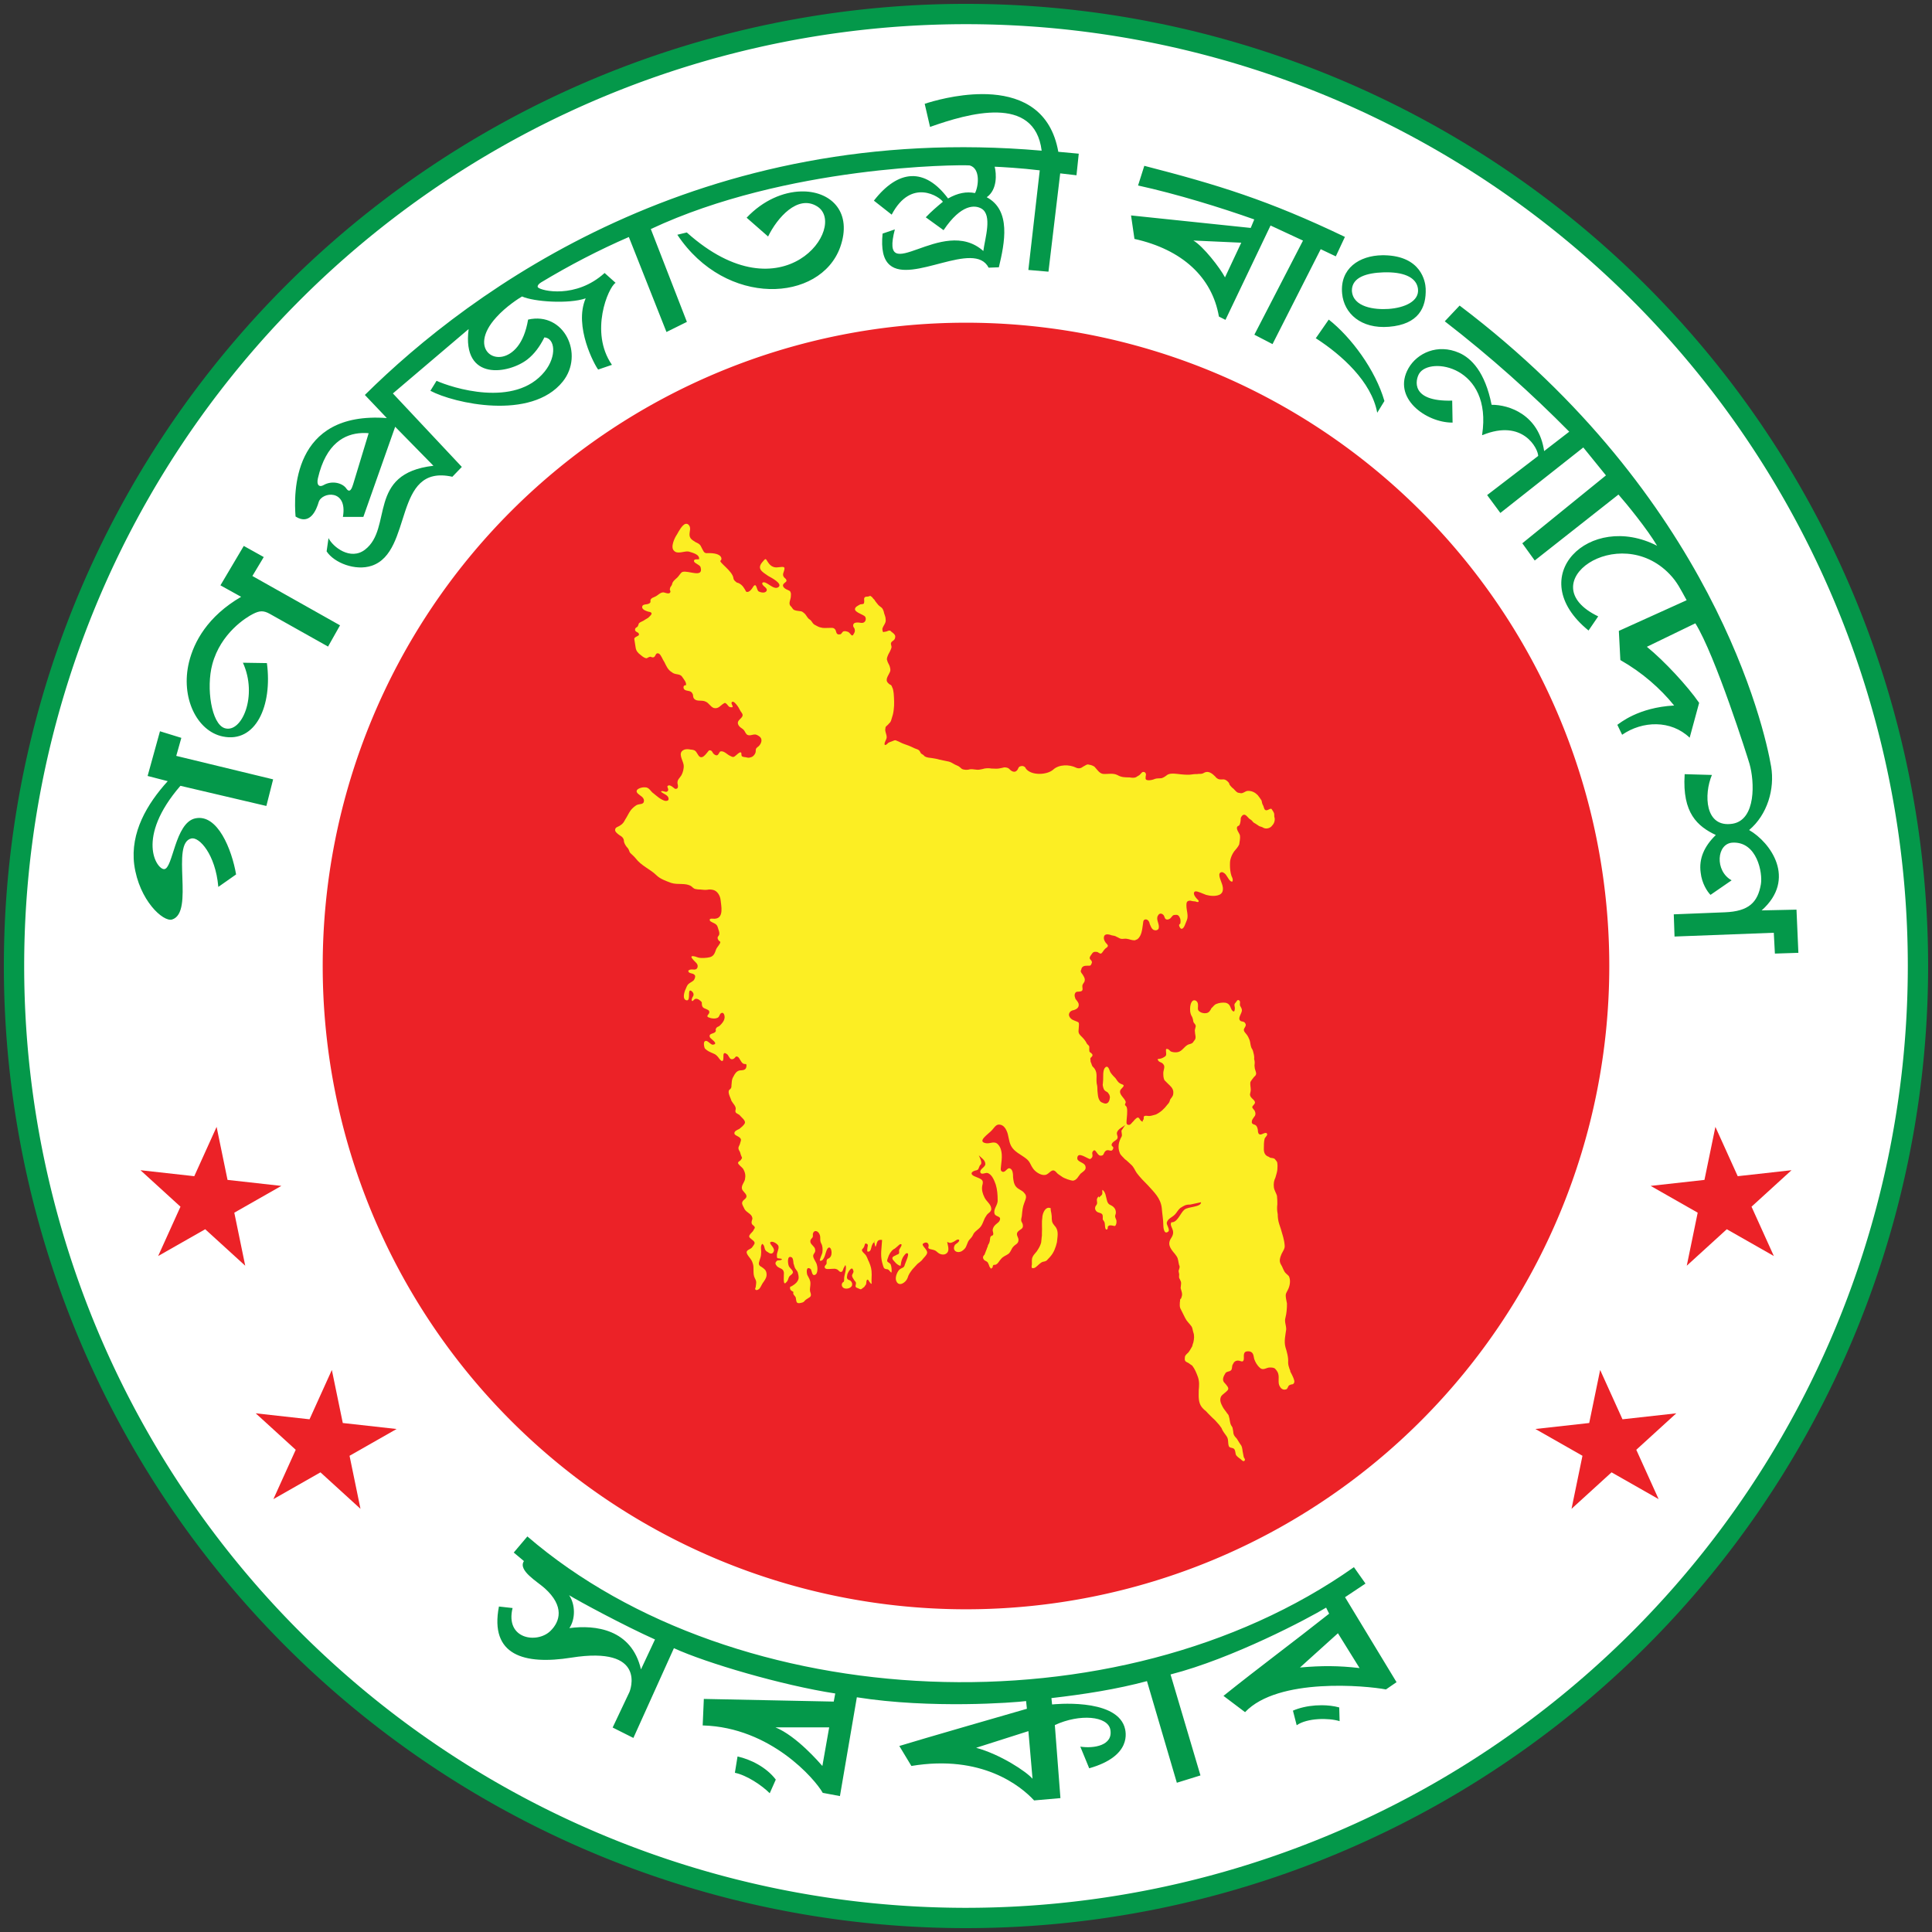
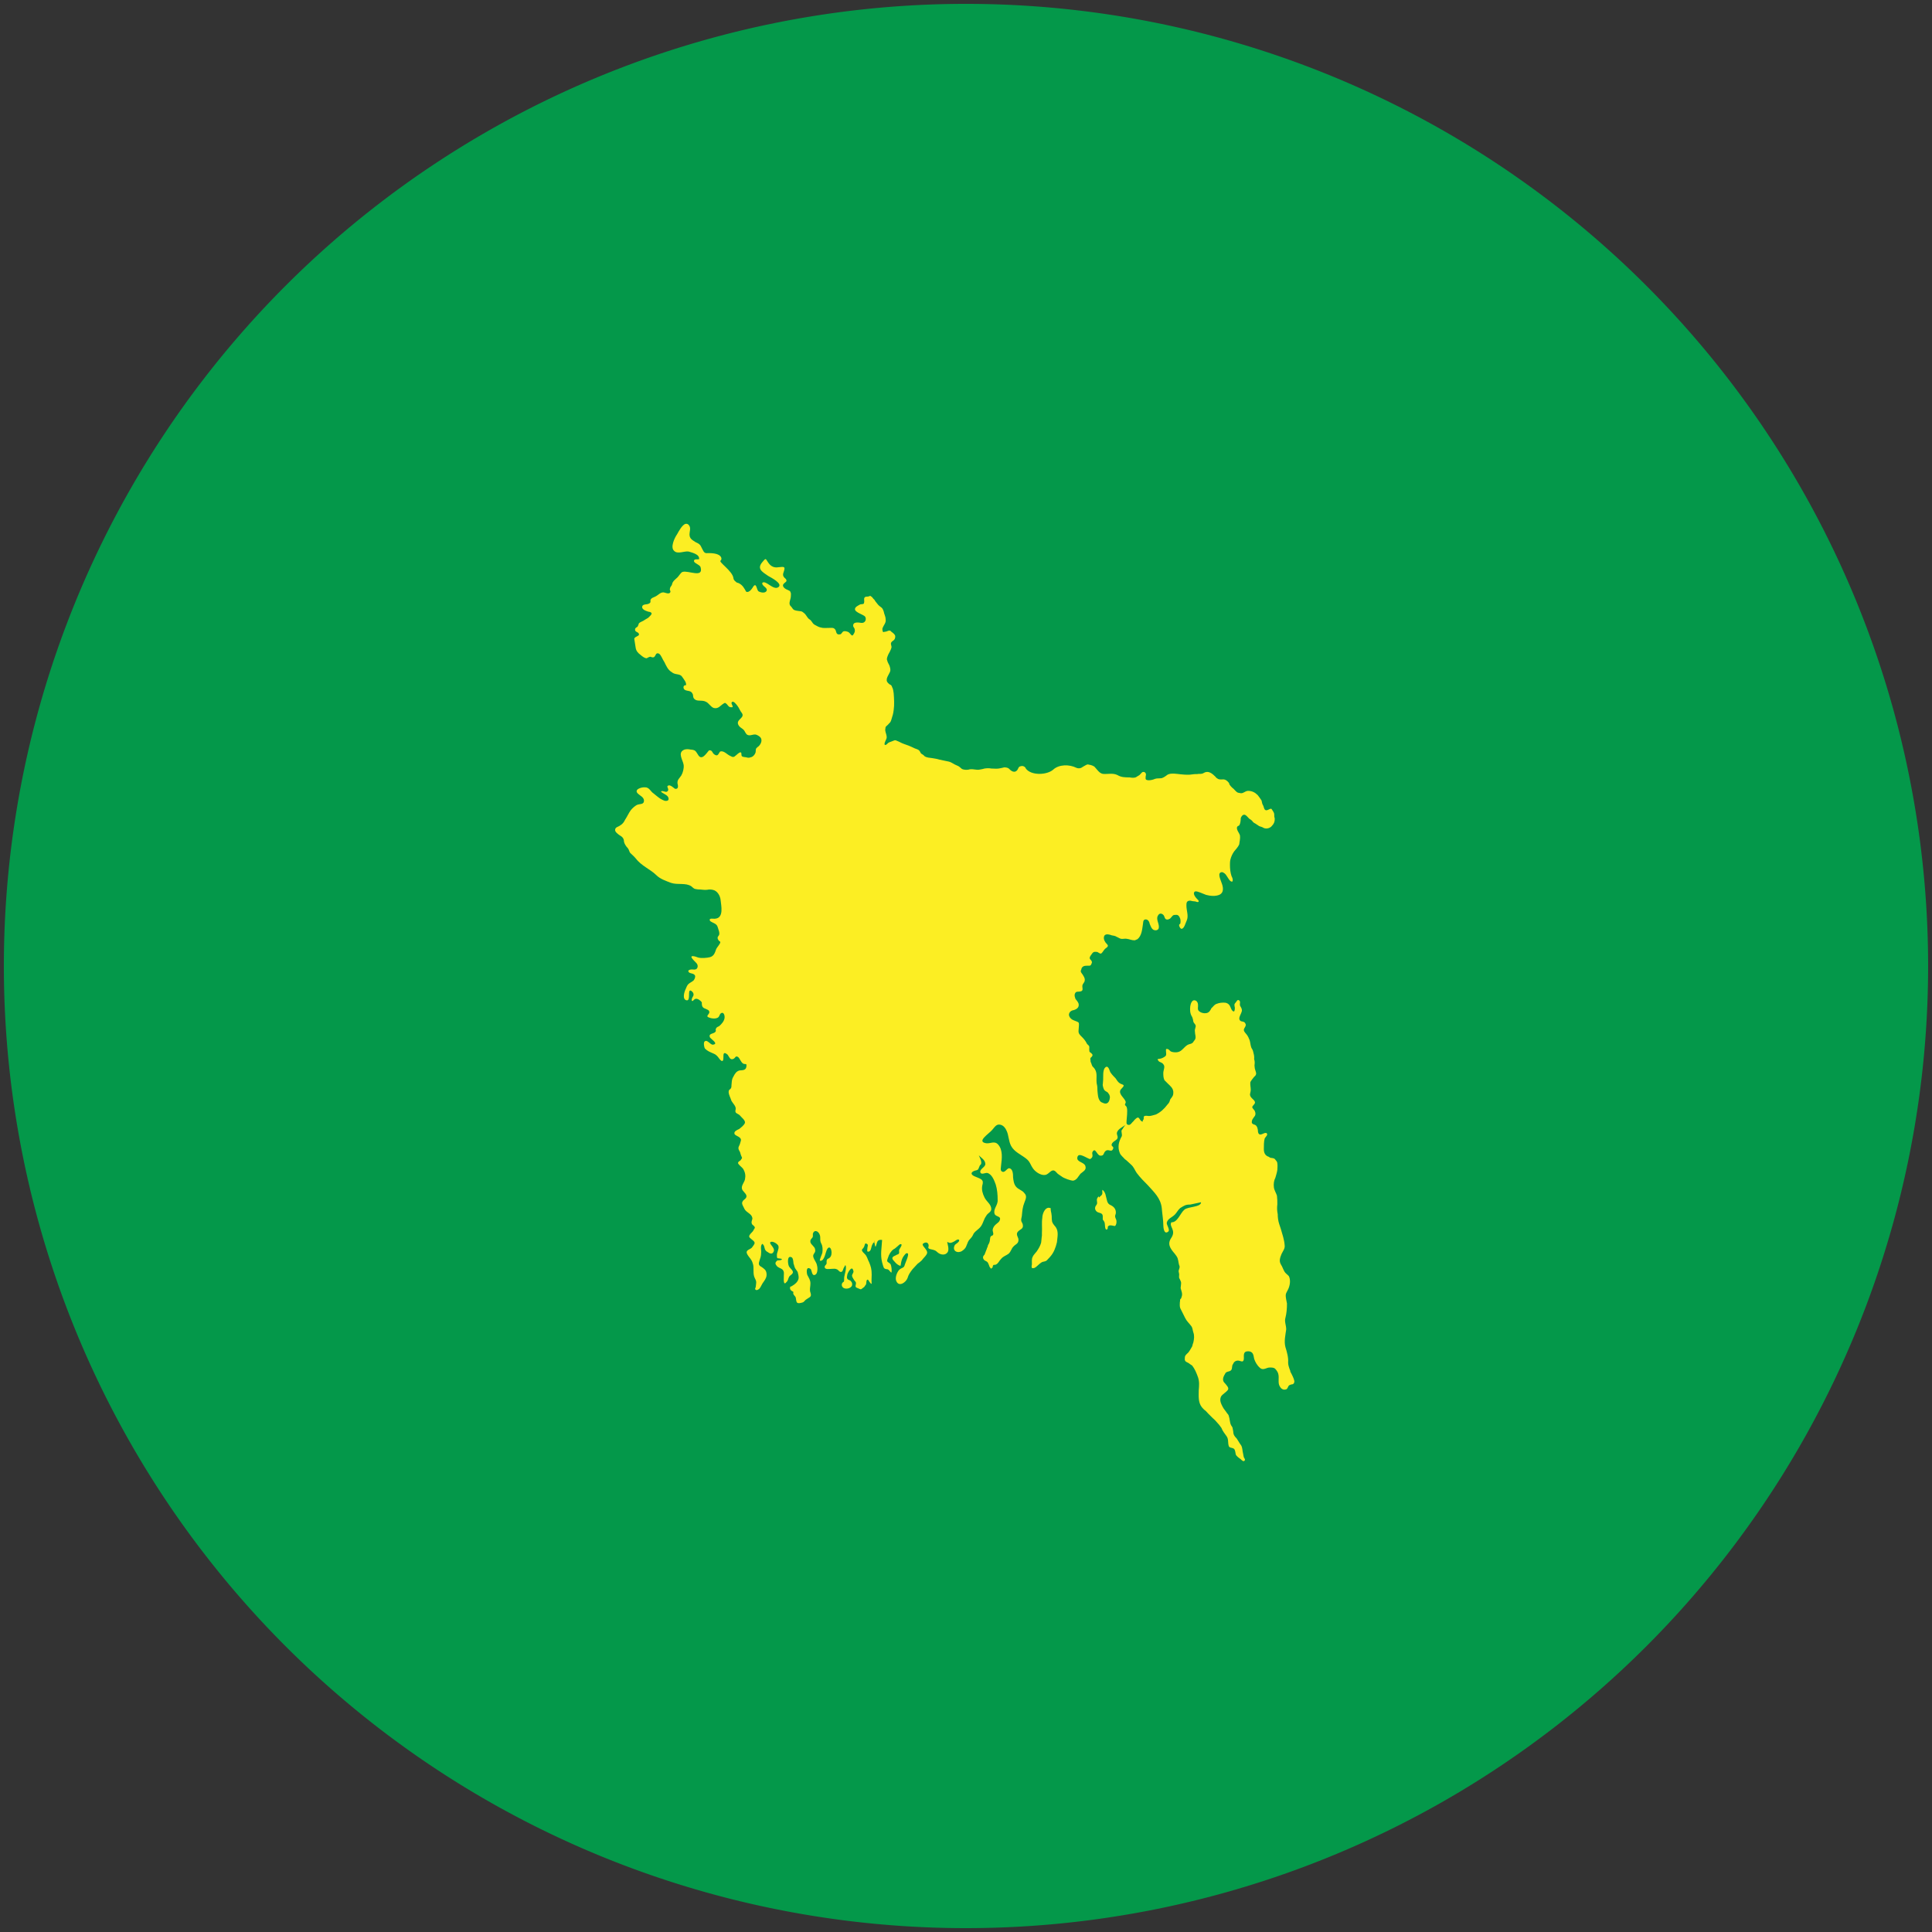
<svg xmlns="http://www.w3.org/2000/svg" width="500" height="500" viewBox="0 0 132.292 132.292" id="svg1" xml:space="preserve">
  <rect x="0" y="0" width="132.292" height="132.292" fill="#333333" stroke="none" />
  <title id="title38">Government of the People's Republic of Bangladesh - গণপ্রজাতন্ত্রী বাংলাদেশ সরকার</title>
  <defs id="defs1">
	
	
	
	

		
		
	
		
		
		
	
			
			
		
				
				
			
				
				
			</defs>
  <g id="layer1" transform="translate(-10.583,-10.583)">
    <g id="g38" transform="matrix(0.498,0,0,0.498,5.577,5.577)">
      <g id="g37">
        <g id="g5" transform="translate(337.482)">
          <path id="path1" style="opacity:1;vector-effect:none;fill:#04984a;fill-opacity:1;fill-rule:evenodd;stroke-width:0.389;stop-color:#000000;stop-opacity:1" d="M -62.316,142.875 A 132.292,132.292 0 0 1 -194.607,275.167 132.292,132.292 0 0 1 -326.899,142.875 132.292,132.292 0 0 1 -194.607,10.583 132.292,132.292 0 0 1 -62.316,142.875 Z" />
-           <path id="path4" style="opacity:1;vector-effect:none;fill:#ffffff;fill-opacity:1;fill-rule:evenodd;stroke-width:0.38;stop-color:#000000;stop-opacity:1" d="M -65.109,142.875 A 129.499,129.499 0 0 1 -194.607,272.374 129.499,129.499 0 0 1 -324.106,142.875 129.499,129.499 0 0 1 -194.607,13.376 129.499,129.499 0 0 1 -65.109,142.875 Z" />
-           <path id="path5" style="opacity:1;vector-effect:none;fill:#ec2227;fill-opacity:1;fill-rule:evenodd;stroke-width:0.26;stop-color:#000000;stop-opacity:1" d="m -106.156,142.875 a 88.451,88.451 0 0 1 -88.451,88.451 88.451,88.451 0 0 1 -88.451,-88.451 88.451,88.451 0 0 1 88.451,-88.451 88.451,88.451 0 0 1 88.451,88.451 z" />
        </g>
-         <path id="path26" style="font-variation-settings:normal;display:inline;opacity:1;vector-effect:none;fill:#04984a;fill-opacity:1;fill-rule:evenodd;stroke-width:0.265;stroke-linecap:butt;stroke-linejoin:miter;stroke-miterlimit:4;stroke-dasharray:none;stroke-dashoffset:0;stroke-opacity:1;-inkscape-stroke:none;stop-color:#000000;stop-opacity:1" d="m 145.068,22.992 c -3.498,0.011 -6.769,0.97 -7.872,1.334 0.248,1.064 0.488,2.114 0.736,3.178 5.234,-1.856 14.376,-4.509 15.347,3.265 -46.936,-4.1 -78.491,19.153 -93.059,33.589 l 3.02,3.177 C 50.123,66.562 50.45,78.001 50.691,81.074 c 2.03,1.292 2.893,-1.015 3.177,-1.979 0.417,-1.419 4.015,-1.867 3.333,2.031 h 2.812 l 4.374,-12.394 5.26,5.363 c -9.2,1.053 -5.535,8.57 -9.415,11.54 -1.986,1.52 -4.393,-0.361 -5.01,-1.594 l -0.26,1.823 c 1.023,1.575 3.96,2.727 6.197,1.979 5.74,-1.919 2.867,-14.067 11.092,-12.237 L 73.552,74.252 64.074,64.149 74.489,55.296 c -0.954,7.318 5.591,6.132 8.092,4.166 0.918,-0.722 1.678,-1.721 2.323,-3.02 1.478,0.099 1.735,2.584 0.048,4.687 -4.086,5.093 -12.873,2.195 -14.876,1.284 l -0.846,1.371 c 3.21,1.717 13.859,4.144 18.202,-1.268 2.988,-3.723 0.198,-9.651 -4.767,-8.522 -0.303,1.773 -0.848,2.936 -1.445,3.696 -2.607,3.319 -7.037,0.496 -2.929,-4.009 1.354,-1.51 3.177,-2.656 3.541,-2.864 1.614,0.729 6.382,1.062 8.748,0.26 -1.666,3.854 1.25,9.217 1.719,9.79 l 1.823,-0.625 h 0.052 v -0.052 c -3.086,-4.479 -0.494,-10.636 0.52,-11.248 l -1.51,-1.354 c -3.945,3.578 -8.708,2.469 -9.165,1.979 -0.137,-0.147 0.06,-0.462 0.417,-0.677 3.921,-2.362 7.944,-4.453 12.081,-6.249 l 5.173,13.062 2.809,-1.391 -4.961,-12.765 c 18.604,-8.722 42.275,-8.87 43.847,-8.749 1.519,0.429 1.202,2.916 0.729,3.801 -1.173,-0.225 -2.326,-0.033 -3.707,0.742 -3.209,-4.299 -6.857,-3.989 -10.197,0.3 l 2.447,1.926 c 2.708,-5.155 6.655,-2.409 7.038,-1.77 -0.818,0.673 -1.626,1.368 -2.351,2.135 l 2.447,1.77 c 2.448,-3.645 4.339,-3.468 5.207,-2.968 1.538,0.885 0.481,4.104 0.26,5.832 -5.645,-5.044 -14.335,5.346 -12.165,-2.97 l -1.687,0.575 c -0.208,2.135 0.093,3.553 0.989,4.322 3.033,2.604 11.612,-3.497 13.592,0.364 l 1.406,-0.052 c 0.808,-3.37 1.711,-7.832 -1.667,-9.634 1.492,-1.061 1.332,-3.252 1.093,-4.197 0.873,0.035 3.697,0.191 6.197,0.5 -0.523,4.565 -1.047,9.13 -1.566,13.696 0.92,0.069 1.844,0.168 2.764,0.237 l 1.614,-13.516 c 0.746,0.087 1.493,0.174 2.239,0.26 l 0.313,-2.968 -2.812,-0.26 c -1.005,-5.684 -4.968,-7.542 -8.995,-7.875 -0.503,-0.042 -1.008,-0.059 -1.507,-0.058 z m 22.324,9.86 -0.858,2.705 c 5.345,1.173 11.346,3.026 15.977,4.667 l -0.486,1.168 c -5.485,-0.575 -10.97,-1.155 -16.456,-1.718 l 0.469,3.229 c 6.561,1.458 10.676,5.259 11.613,10.675 l 0.901,0.455 6.198,-12.973 4.462,2.074 -6.686,12.939 2.496,1.295 6.625,-13.054 2.077,0.987 1.252,-2.675 C 184.463,37.581 177.461,35.447 167.392,32.852 Z m -46.827,3.521 c -0.124,-0.003 -0.25,-0.002 -0.376,10e-4 -2.427,0.064 -5.197,1.199 -7.476,3.612 l 2.951,2.586 c 1.245,-2.561 4.056,-5.804 6.735,-4.149 4.346,2.685 -4.632,15.491 -17.914,3.593 l -1.302,0.313 c 6.688,10.056 19.658,9.279 22.392,1.719 1.69,-4.754 -1.154,-7.598 -5.011,-7.675 z m 53.574,6.751 6.585,0.299 -2.237,4.767 c -0.681,-1.3 -2.994,-4.284 -4.348,-5.065 z m 25.97,2.024 c -3.166,0.044 -5.845,1.82 -5.516,5.273 0.26,2.731 2.592,4.874 6.44,4.563 4.068,-0.329 5.149,-2.632 5.048,-5.256 -0.036,-0.943 -0.608,-4.472 -5.664,-4.579 -0.103,-0.002 -0.206,-0.003 -0.308,-10e-4 z m 0.647,2.345 c 2.578,0.012 4.098,0.826 4.266,2.286 0.196,1.703 -1.848,2.597 -4.043,2.75 -1.881,0.13 -4.923,-0.216 -5.045,-2.517 -0.007,-1.882 2.128,-2.433 4.292,-2.51 0.181,-0.006 0.358,-0.009 0.53,-0.008 z m 9.991,4.575 -2.04,2.162 c 6.369,4.929 11.956,9.957 17.114,15.179 l -3.452,2.664 c -0.727,-5.013 -4.848,-6.385 -7.223,-6.362 -0.9,-4.529 -2.797,-6.413 -4.462,-7.144 -2.961,-1.301 -5.777,0.037 -6.961,2.105 -2.339,4.088 2.41,7.486 6.006,7.486 h 0.052 l -0.052,-2.968 v -0.052 h -0.052 c -5.743,0.144 -4.995,-2.872 -4.497,-3.705 1.457,-2.435 10.098,-1.039 8.663,8.392 v 0.052 h 0.052 c 5.571,-2.288 7.655,1.886 7.655,2.864 l -7.018,5.383 1.818,2.459 11.404,-9.006 3.114,3.841 -11.501,9.336 1.709,2.367 11.513,-9.069 c 1.059,1.199 3.958,4.741 5.313,7.043 -9.225,-4.75 -18.58,4.212 -9.427,11.652 l 1.328,-1.943 c -9.485,-4.564 2.821,-13.095 9.819,-5.808 1.066,1.11 1.508,2.089 2.341,3.585 l -9.321,4.218 0.208,4.01 c 3.012,1.714 5.488,3.898 7.395,6.249 -4.973,0.27 -7.497,2.457 -7.811,2.656 l 0.659,1.366 c 2.809,-1.931 6.707,-2.054 9.287,0.404 l 1.302,-4.791 c -1.564,-2.272 -4.781,-5.756 -7.187,-7.707 l 6.666,-3.229 c 2.76,4.426 7.213,18.505 7.447,19.32 0.702,2.449 0.914,7.669 -2.3,8.232 -3.88,0.635 -3.988,-4.064 -2.87,-6.703 l -3.697,-0.104 h -0.052 v 0.052 c -0.339,5.318 1.782,7.116 4.285,8.313 -1.614,1.562 -2.343,3.281 -2.083,5.156 0.156,1.51 0.937,2.656 1.354,3.072 l 2.902,-2.001 c -2.335,-1.277 -2.085,-5.067 0.134,-5.18 3.363,-0.172 4.158,4.171 3.89,5.724 -0.431,2.497 -1.67,3.723 -4.947,3.854 l -7.031,0.28 0.105,3.053 13.648,-0.52 0.152,2.864 3.229,-0.104 -0.26,-5.937 -4.791,0.104 c 4.849,-4.316 1.227,-9.353 -1.721,-11.049 2.512,-2.113 3.546,-5.651 3.023,-8.74 -0.897,-5.293 -8.085,-37.094 -42.83,-63.375 z m -17.994,1.926 -1.771,2.552 v 0.052 h 0.052 c 3.464,2.241 7.609,5.927 8.384,10.207 l 0.99,-1.614 C 199.177,60.911 195.82,56.4 192.753,53.994 Z M 60.022,69.59 c 0.245,-0.003 0.485,0.007 0.719,0.027 L 58.606,76.647 c -0.173,0.569 -0.454,1.276 -0.937,0.573 -0.527,-0.767 -1.97,-1.135 -3.124,-0.469 -0.562,0.324 -1.007,0.04 -0.781,-0.937 1.114,-4.825 3.708,-6.11 6.013,-6.217 0.082,-0.004 0.164,-0.006 0.246,-0.007 z m -16.451,15.527 -3.209,5.418 2.844,1.578 c -4.608,2.688 -6.486,6.192 -7.166,8.982 -1.187,4.871 1.087,9.493 4.648,10.225 4.521,0.93 6.841,-4.21 6.063,-10.093 l -3.299,-0.052 c 2.065,4.519 -0.135,9.711 -2.485,9.006 -1.85,-0.555 -2.59,-5.562 -1.724,-8.788 1.146,-4.273 4.641,-6.452 5.616,-6.935 0.862,-0.428 1.399,-0.501 2.291,0 l 8.008,4.497 1.647,-2.921 -12.05,-6.784 1.562,-2.604 z M 32.048,110.6 c -0.565,2.049 -1.127,4.099 -1.699,6.146 l 2.766,0.715 c -2.854,3.139 -5.164,7.064 -4.609,11.47 0.669,4.928 4,7.926 5.207,7.551 3.138,-0.974 -0.248,-10.506 2.656,-11.144 1.08,-0.237 3.3,2.176 3.697,6.614 v 0.052 l 2.448,-1.719 c -0.584,-3.404 -2.542,-8.383 -5.624,-7.707 -2.798,0.614 -3.056,6.951 -4.27,6.978 -1.027,0.023 -3.951,-4.301 2.239,-11.457 l 11.769,2.76 h 0.052 l 0.926,-3.647 -13.32,-3.227 0.7,-2.478 z m 50.513,110.713 -1.87,2.211 1.401,1.174 c -0.863,1.278 1.851,2.827 2.861,3.738 2.736,2.467 2.121,4.577 0.766,5.883 -1.831,1.764 -6.236,1.125 -5.189,-3.165 l -1.875,-0.208 c -1.304,6.707 3.468,8.059 9.947,7.03 10.452,-1.66 8.123,4.522 7.967,4.791 l -2.279,4.816 2.852,1.433 5.572,-12.342 c 4.45,2.046 14.908,5.113 22.184,6.228 l -0.208,1.115 -17.81,-0.364 h -0.052 l -0.156,3.593 v 0.052 h 0.052 c 9.295,0.271 15.4,7.392 16.456,9.269 l 2.362,0.443 2.325,-13.584 c 10.155,1.614 21.71,0.729 23.272,0.52 l 0.11,1.06 c -0.729,0.208 -15.362,4.426 -17.497,5.103 h -0.052 l 1.666,2.76 c 9.686,-1.614 15.05,2.76 16.873,4.739 l 3.621,-0.318 -0.77,-10.046 c 3.436,-1.586 7.279,-1.242 7.63,0.621 0.414,2.198 -2.27,2.632 -4.127,2.348 l 1.198,2.916 v 0.052 h 0.052 c 5.831,-1.666 5.078,-4.962 4.807,-5.741 -1.37,-3.948 -9.799,-3.042 -9.937,-3.027 l -0.091,-0.875 c 4.488,-0.518 8.96,-1.211 13.136,-2.335 l 4.108,13.975 3.247,-1.008 -4.114,-13.882 c 8.54,-2.187 18.996,-7.731 21.391,-9.189 l 0.417,0.833 c -4.808,3.811 -9.745,7.462 -14.529,11.301 l 2.968,2.239 c 4.531,-4.791 16.664,-3.645 19.372,-3.124 l 1.455,-1 -7.08,-11.684 2.812,-1.875 c -0.565,-0.78 -1.03,-1.473 -1.592,-2.255 -32.507,22.934 -85.022,20.408 -113.65,-4.225 z m 5.74,8.077 c 1.36,0.838 7.611,4.206 11.81,6.087 l -1.927,4.114 c -1.287,-5.535 -6.267,-6.153 -9.842,-5.676 0.833,-1.226 0.846,-3.239 -0.04,-4.525 z m 105.714,5.231 2.973,4.786 c -2.878,-0.329 -5.137,-0.345 -8.194,-0.075 z m -2.237,9.898 c -0.281,-8.1e-4 -0.563,0.009 -0.844,0.029 -1.124,0.08 -2.221,0.326 -3.105,0.716 l 0.514,2.005 c 1.458,-1.012 4.419,-1.028 5.903,-0.561 l -0.053,-1.887 c -0.739,-0.202 -1.571,-0.3 -2.414,-0.302 z m -75.109,3.04 h 7.395 l -0.937,5.311 c -0.417,-0.469 -3.541,-4.114 -6.457,-5.311 z m 34.786,0.52 0.568,6.55 c -0.841,-0.983 -4.413,-3.353 -7.754,-4.259 z m -39.994,3.489 -0.364,2.239 c 1.621,0.331 3.689,1.71 4.791,2.812 l 0.833,-1.875 c -1.305,-1.728 -3.53,-2.81 -5.26,-3.177 z" />
-         <path id="path36" style="opacity:1;vector-effect:none;fill:#ec2227;fill-opacity:1;fill-rule:evenodd;stroke:none;stroke-width:0.138;stroke-opacity:1;stop-color:#000000;stop-opacity:1" d="m 39.835,164.995 -3.07,6.782 -7.399,-0.823 5.501,5.016 -3.069,6.783 6.47,-3.682 5.502,5.015 -1.502,-7.292 6.469,-3.683 -7.399,-0.824 z m 206.081,0 -1.504,7.291 -7.399,0.824 6.469,3.683 -1.502,7.292 5.502,-5.015 6.47,3.682 -3.069,-6.783 5.501,-5.016 -7.399,0.823 z m -190.235,33.426 -3.07,6.782 -7.399,-0.823 5.501,5.016 -3.069,6.783 6.47,-3.682 5.503,5.015 -1.503,-7.292 6.47,-3.683 -7.399,-0.824 z m 174.389,0 -1.504,7.291 -7.399,0.824 6.47,3.683 -1.503,7.292 5.503,-5.015 6.47,3.682 -3.069,-6.783 5.501,-5.016 -7.399,0.823 z" />
      </g>
      <path id="path38" style="font-variation-settings:normal;vector-effect:none;fill:#fcee23;fill-opacity:1;fill-rule:evenodd;stroke-width:0.265;stroke-linecap:butt;stroke-linejoin:miter;stroke-miterlimit:4;stroke-dasharray:none;stroke-dashoffset:0;stroke-opacity:1;-inkscape-stroke:none;stop-color:#000000" d="m 104.332,82.075 c -0.482,0.119 -0.978,1.072 -1.177,1.43 -0.371,0.53 -0.953,1.801 -0.424,2.277 0.477,0.53 1.43,8e-6 2.013,0.106 0.477,0.159 1.536,0.371 1.43,1.059 -0.212,0.053 -0.794,-0.106 -0.688,0.318 0.106,0.265 0.847,0.476 0.9,0.794 0.424,1.536 -1.748,0.371 -2.489,0.636 -0.212,0.053 -0.477,0.53 -0.689,0.742 -0.212,0.212 -0.529,0.424 -0.688,0.742 -0.053,0.159 -0.053,0.265 -0.159,0.424 -0.159,0.212 -0.159,0.212 -0.212,0.477 0,0.106 0.159,0.317 0.053,0.423 -0.159,0.318 -0.742,0 -0.953,0 -0.424,0 -0.741,0.424 -1.112,0.583 -0.318,0.159 -0.477,0.159 -0.636,0.424 -0.053,0.212 0.106,0.371 -0.212,0.53 -0.265,0.159 -0.741,0.053 -0.9,0.318 -0.212,0.477 0.476,0.688 0.794,0.794 l 0.265,0.053 c 0.371,0.159 0.159,0.371 -0.106,0.636 -0.159,0.212 -0.477,0.318 -0.689,0.476 -0.106,0.106 -0.583,0.265 -0.742,0.424 -0.053,0.159 -0.106,0.265 -0.159,0.424 -0.106,0.159 -0.318,0.159 -0.371,0.371 -0.106,0.477 0.53,0.371 0.53,0.742 0.053,0.265 -0.742,0.318 -0.636,0.689 0.053,0.371 0.106,0.688 0.159,1.006 0.053,0.371 0.106,0.582 0.424,0.9 0.265,0.212 0.741,0.689 1.112,0.689 0.106,-0.053 0.265,-0.159 0.477,-0.212 0.159,0 0.264,0.159 0.529,0.053 0.265,-0.159 0.212,-0.688 0.689,-0.476 0.318,0.212 0.477,0.795 0.742,1.165 0.265,0.53 0.476,1.059 1.006,1.377 0.477,0.424 1.112,0.159 1.43,0.636 0.212,0.318 0.636,0.794 0.53,1.165 -0.424,-0.053 -0.423,0.477 -0.159,0.636 0.371,0.212 0.848,0.053 1.059,0.53 0.159,0.212 -0.053,0.583 0.424,0.848 0.424,0.212 0.953,2.8e-4 1.43,0.265 0.371,0.159 0.636,0.689 1.059,0.847 0.636,0.159 0.9,-0.318 1.324,-0.583 0.265,-0.159 0.212,-0.159 0.477,0.053 0.159,0.159 0.265,0.424 0.53,0.424 0.636,0.106 -0.053,-0.477 0.159,-0.689 0.212,-0.265 0.635,0.318 0.794,0.53 0.212,0.265 0.318,0.636 0.583,0.953 0.53,0.742 -1.06,0.901 -0.371,1.801 0.159,0.212 0.424,0.318 0.636,0.53 0.159,0.159 0.265,0.582 0.53,0.688 0.371,0.159 0.689,-0.106 1.113,-0.053 0.212,0.053 0.477,0.212 0.636,0.371 0.318,0.371 0.106,0.9 -0.212,1.218 -0.318,0.265 -0.424,0.265 -0.424,0.742 0,0.265 -0.318,0.742 -0.689,0.795 -0.212,0.106 -0.477,0.053 -0.636,0 -0.424,-0.053 -0.636,-0.053 -0.636,-0.371 0,-0.371 -0.106,-0.476 -0.688,0.053 -0.371,0.318 -0.424,0.371 -0.9,0.106 -0.371,-0.159 -0.848,-0.742 -1.324,-0.583 -0.159,0.106 -0.212,0.477 -0.476,0.53 -0.106,0 -0.265,-0.053 -0.371,-0.159 -0.265,-0.159 -0.212,-0.583 -0.688,-0.53 -0.371,0.371 -1.006,1.536 -1.536,0.582 -0.318,-0.477 -0.318,-0.635 -1.007,-0.688 -0.265,-0.053 -0.636,-0.106 -0.953,0.053 -0.847,0.424 -0.106,1.377 0,2.066 0.053,0.477 -0.106,1.059 -0.318,1.43 -0.265,0.424 -0.582,0.582 -0.529,1.112 0.053,0.212 0.212,0.795 -0.318,0.742 -0.159,-0.053 -0.742,-0.741 -1.059,-0.371 -0.106,0.106 0.318,0.53 -0.053,0.742 -0.212,0.159 -0.636,-0.212 -0.848,0 0.212,0.265 0.848,0.424 1.007,0.794 0.159,0.424 -0.106,0.529 -0.477,0.476 -0.636,-0.212 -1.006,-0.582 -1.536,-1.006 -0.424,-0.265 -0.583,-0.847 -1.165,-0.847 -0.53,-0.053 -1.642,0.318 -0.953,0.901 0.265,0.265 0.742,0.424 0.795,0.9 0,0.636 -0.583,0.424 -1.007,0.636 -0.265,0.159 -0.529,0.371 -0.794,0.688 -0.318,0.424 -0.477,0.848 -0.795,1.324 -0.159,0.318 -0.318,0.582 -0.688,0.794 -0.265,0.212 -0.688,0.212 -0.688,0.636 0,0.265 0.371,0.529 0.582,0.688 0.371,0.212 0.636,0.424 0.636,0.901 0.053,0.265 0.265,0.635 0.53,0.9 0.212,0.265 0.159,0.477 0.371,0.689 0.212,0.212 0.477,0.424 0.689,0.688 0.794,1.059 2.065,1.536 2.86,2.331 0.53,0.53 1.324,0.794 2.013,1.059 0.953,0.318 2.013,-0.053 2.807,0.477 0.318,0.265 0.318,0.371 0.901,0.424 0.477,0 0.847,0.106 1.271,0.053 0.212,-0.053 0.477,-0.053 0.742,0 0.636,0.106 1.06,0.795 1.113,1.483 0.053,0.636 0.477,2.383 -0.742,2.489 -0.212,0.053 -0.9,-0.159 -0.742,0.265 0.053,0.159 0.689,0.371 0.848,0.53 0.212,0.212 0.159,0.212 0.265,0.476 0.053,0.265 0.265,0.583 0.159,0.953 -0.053,0.159 -0.212,0.212 -0.212,0.424 0,0.159 0.159,0.424 0.371,0.53 0.053,0.265 -0.476,0.742 -0.582,1.059 -0.159,0.424 -0.265,0.9 -0.848,1.059 -0.424,0.106 -1.165,0.159 -1.589,0.053 -0.53,-0.212 -1.377,-0.424 -0.688,0.318 0.265,0.318 0.688,0.53 0.582,1.007 -0.212,0.636 -0.848,0.053 -1.271,0.476 0,0.477 0.689,0.265 0.901,0.636 0.106,0.159 -2.8e-4,0.476 -0.159,0.688 -0.212,0.212 -0.53,0.318 -0.742,0.53 -0.159,0.159 -0.265,0.424 -0.371,0.689 -0.159,0.318 -0.53,1.43 0.159,1.536 0.583,0.053 0.053,-1.589 0.583,-1.324 0.265,0.159 0.476,0.476 0.265,0.794 -0.106,0.159 -0.212,0.424 -0.159,0.583 0.159,0.159 0.265,-0.212 0.53,-0.265 0.318,-0.053 0.689,0.265 0.848,0.477 0,0.265 -2.5e-4,0.529 0.159,0.688 0.159,0.212 0.742,0.265 0.848,0.53 0.212,0.477 -0.794,0.689 0.212,0.953 0.212,0.053 0.583,0.106 0.847,0 0.371,-0.106 0.318,-0.424 0.53,-0.636 0.424,-0.318 0.583,0.318 0.53,0.636 -0.053,0.424 -0.424,0.847 -0.742,1.112 -0.318,0.159 -0.318,0.106 -0.477,0.424 0,0.212 0.106,0.212 -0.106,0.424 -0.265,0.212 -0.9,0.159 -0.688,0.688 0.106,0.212 1.271,0.901 0.424,1.007 -0.371,0.053 -0.795,-0.794 -1.165,-0.424 -0.159,0.159 -0.053,0.795 0.053,0.953 0.371,0.371 0.688,0.476 1.165,0.688 0.318,0.106 0.583,0.371 0.795,0.689 0.318,0.424 0.582,0.53 0.582,-0.106 0,-0.53 3e-4,-0.9 0.583,-0.424 0.212,0.265 0.318,0.794 0.794,0.582 0.318,-0.159 0.265,-0.476 0.636,-0.265 0.265,0.212 0.371,0.688 0.688,0.9 0.265,0.159 0.477,-0.053 0.477,0.265 0,0.742 -0.583,0.636 -0.953,0.689 -0.424,0.106 -0.636,0.424 -0.847,0.848 -0.265,0.424 -0.212,0.742 -0.265,1.165 0,0.212 0,0.318 -0.106,0.476 -0.106,0.159 -0.212,0.106 -0.265,0.318 -0.106,0.371 0.265,1.006 0.371,1.377 0.212,0.371 0.582,0.689 0.582,1.059 0,0.212 -0.106,0.318 0,0.53 0.106,0.159 0.476,0.264 0.582,0.423 0.212,0.265 0.742,0.636 0.689,1.007 -0.106,0.318 -0.53,0.636 -0.795,0.847 -0.212,0.106 -0.794,0.318 -0.635,0.688 0.106,0.212 0.529,0.318 0.688,0.477 0.318,0.265 0.159,0.476 0.106,0.688 -0.106,0.53 -0.424,0.635 -0.159,1.112 0.159,0.212 0.159,0.424 0.265,0.689 0.106,0.265 0.212,0.318 0,0.53 -0.053,0.212 -0.371,0.212 -0.424,0.476 0,0.212 0.529,0.583 0.688,0.795 0.318,0.53 0.371,0.953 0.265,1.483 -0.106,0.424 -0.477,0.795 -0.424,1.219 0.053,0.424 0.583,0.636 0.636,1.059 0,0.424 -0.424,0.423 -0.583,0.847 -0.106,0.265 0.212,0.689 0.318,0.953 0.265,0.477 0.953,0.636 1.059,1.165 0.106,0.265 -0.265,0.583 0,0.953 0.583,0.477 0.318,0.424 0.106,0.9 -0.159,0.212 -0.53,0.477 -0.53,0.742 0,0.265 0.689,0.53 0.742,0.847 0.053,0.159 -0.212,0.477 -0.371,0.689 -0.318,0.318 -1.007,0.318 -0.583,1.006 0.265,0.424 0.53,0.582 0.689,1.112 0.265,0.636 -0.053,1.43 0.318,2.119 0.265,0.477 0.159,0.636 0.106,1.165 0,0.106 -0.212,0.318 0.053,0.424 0.159,0.053 0.371,-0.106 0.477,-0.212 0.212,-0.265 0.318,-0.636 0.582,-0.953 0.265,-0.371 0.424,-0.688 0.371,-1.112 -0.053,-0.477 -0.318,-0.636 -0.689,-0.901 -0.424,-0.212 -0.423,-0.424 -0.265,-0.9 0.106,-0.318 0.212,-0.582 0.212,-1.006 0.053,-0.371 -0.159,-0.953 0.159,-1.271 0.477,0.318 0.106,0.848 0.794,1.165 0.265,0.212 0.636,0.318 0.795,-0.159 0.159,-0.477 -0.689,-1.006 -0.477,-1.218 0.265,-0.265 1.06,0.265 1.113,0.53 0.106,0.424 -0.265,0.9 -0.212,1.324 0,0.159 -2.9e-4,0.212 0.053,0.318 0,0.053 0.636,0.053 0.636,0.159 -0.053,0.212 -0.582,0.106 -0.688,0.212 -0.265,0.265 -0.265,0.424 0,0.742 0.371,0.371 0.848,0.265 0.953,0.848 0.053,0.212 -0.212,2.119 0.371,1.324 0.212,-0.159 0.212,-0.477 0.371,-0.742 0.106,-0.159 0.371,-0.265 0.476,-0.477 0.159,-0.318 -0.371,-0.636 -0.53,-0.953 -0.159,-0.371 -0.265,-1.536 0.371,-1.218 0.212,0.053 0.265,0.689 0.265,0.847 0.106,0.212 0.106,0.529 0.318,0.794 0.159,0.265 0.265,0.265 0.318,0.636 0.053,0.159 0.106,0.53 0.053,0.689 -0.106,0.424 -0.477,0.741 -0.848,0.953 -0.159,0.159 -0.318,2e-5 -0.318,0.318 0,0.318 0.318,0.424 0.476,0.53 -0.159,0.371 0.265,0.53 0.318,0.795 0.106,0.53 3.1e-4,0.9 0.795,0.688 0.212,-0.053 0.318,-0.106 0.476,-0.318 0.159,-0.159 0.318,-0.212 0.53,-0.371 0.424,-0.212 0.265,-0.53 0.159,-0.901 -0.053,-0.371 0.053,-0.635 0.053,-1.059 0,-0.477 -0.212,-0.742 -0.424,-1.165 -0.106,-0.265 -0.212,-1.271 0.424,-0.847 0.212,0.106 0.159,1.112 0.688,0.794 0.318,-0.159 0.318,-0.953 0.212,-1.271 -0.053,-0.371 -0.318,-0.636 -0.476,-1.059 -0.212,-0.583 0.371,-0.582 0.212,-1.165 -0.053,-0.371 -0.53,-0.583 -0.636,-0.953 -0.053,-0.371 0.106,-0.424 0.265,-0.636 0.159,-0.212 10e-6,-0.424 0.106,-0.636 0.159,-0.424 0.636,-0.318 0.847,0.106 0.265,0.477 2.7e-4,0.847 0.265,1.324 0.212,0.371 0.212,0.848 0.159,1.271 0,0.106 -0.477,1.112 -0.318,1.112 0.636,0.106 0.742,-1.271 1.007,-1.642 0.477,-0.689 0.847,0.794 0.318,1.218 -0.212,0.212 -0.318,0.053 -0.424,0.424 v 0.371 c -0.053,0.212 -0.265,0.265 -0.265,0.476 0,0.424 0.689,0.265 1.007,0.265 0.212,0 0.423,-0.053 0.635,0.053 0.212,0.053 0.318,0.318 0.53,0.371 0.371,0.053 0.318,-0.424 0.53,-0.689 0.106,-0.212 0.159,-0.37 0.212,-0.053 0.053,0.477 -0.159,1.006 -0.212,1.377 -0.053,0.159 2.9e-4,0.476 -0.053,0.688 -0.106,0.053 -0.212,0.159 -0.265,0.265 -0.053,0.159 -0.053,0.37 0.106,0.529 0.265,0.318 1.112,0.212 1.271,-0.265 0.053,-0.212 2.4e-4,-0.423 -0.159,-0.582 -0.159,-0.212 -0.424,-0.106 -0.53,-0.424 -0.053,-0.106 0.053,-0.424 0.053,-0.53 0.106,-0.318 0.636,-1.218 0.795,-0.53 0.159,0.265 -0.159,0.477 -0.159,0.742 0,0.159 0.212,0.477 0.318,0.636 0.159,0.212 0.265,0.211 0.212,0.529 -0.053,0.212 -0.106,0.371 0.106,0.477 0.689,0.265 0.476,0.318 0.9,0 0.212,-0.106 0.212,-0.265 0.371,-0.424 0.106,-0.212 -2.4e-4,-0.688 0.265,-0.688 0.106,0.053 0.318,0.582 0.53,0.582 -0.053,-0.424 0,-0.848 0,-1.271 0,-0.742 -0.106,-1.112 -0.371,-1.748 -0.159,-0.265 -0.212,-0.582 -0.424,-0.9 -0.106,-0.159 -0.371,-0.371 -0.476,-0.53 -0.159,-0.318 -0.053,-0.212 0.159,-0.53 0.159,-0.212 0.106,-0.424 0.265,-0.583 0.424,0.106 0.318,0.265 0.265,0.583 0,0.212 -0.159,0.689 0.212,0.53 0.265,-0.053 0.318,-0.583 0.371,-0.742 0.053,-0.159 0.318,-0.794 0.371,-0.318 l -0.053,-0.477 c 0.106,0.212 0.053,0.636 0.212,0.901 0.265,-0.53 0.106,-1.059 0.901,-0.953 -0.053,1.059 -0.265,2.012 0,3.072 0.053,0.159 0.159,0.636 0.265,0.795 0.212,0.212 0.424,0.106 0.583,0.212 0.159,0.106 0.265,0.318 0.424,0.424 0.106,-0.265 0,-0.953 -0.106,-1.165 -0.318,-0.371 -0.636,-0.212 -0.371,-0.847 0.159,-0.53 0.424,-0.953 0.795,-1.218 0.212,-0.053 0.741,-0.636 0.9,-0.689 0.53,-0.053 -0.212,0.689 -0.159,0.901 0.053,0.318 2.4e-4,0.476 -0.265,0.529 -0.212,0.106 -0.265,0.159 -0.424,0.212 -0.371,0.212 -0.265,0.424 0.106,0.795 0.159,0.212 0.529,0.53 0.794,0.53 0.106,-0.741 0.212,-1.165 0.742,-1.695 0.689,-0.265 -0.053,1.165 -0.159,1.536 -0.106,0.53 -0.424,0.371 -0.795,0.742 -0.318,0.371 -0.582,1.113 -0.371,1.536 0.371,0.847 1.324,0.159 1.536,-0.424 0.159,-0.53 0.371,-0.795 0.689,-1.219 0.265,-0.265 0.424,-0.477 0.688,-0.742 0.212,-0.159 0.424,-0.318 0.583,-0.476 0.159,-0.265 0.741,-0.742 0.741,-1.059 0,-0.53 -0.9,-1.006 -0.529,-1.271 0.583,-0.371 0.847,0.159 0.688,0.53 -0.053,0.265 0.424,0.265 0.742,0.371 0.318,0.106 0.318,0.159 0.582,0.371 0.371,0.318 1.112,0.424 1.377,-0.159 0.159,-0.424 -0.053,-0.954 -0.106,-1.324 0.371,0.212 0.53,0.159 0.953,-0.053 0.106,-0.053 0.529,-0.424 0.688,-0.212 0.106,0.265 -0.529,0.582 -0.582,0.688 -0.424,0.742 0.265,1.218 0.953,0.848 0.636,-0.424 0.583,-0.689 0.848,-1.271 0.212,-0.424 0.423,-0.424 0.688,-0.953 0.159,-0.477 0.795,-0.741 1.113,-1.218 0.318,-0.477 0.371,-0.953 0.688,-1.377 0.212,-0.477 0.847,-0.53 0.688,-1.165 -0.106,-0.53 -0.635,-0.848 -0.9,-1.377 -0.265,-0.53 -0.424,-1.059 -0.318,-1.642 0.265,-0.847 -0.159,-0.9 -0.9,-1.218 -0.741,-0.265 -0.742,-0.636 -0.106,-0.847 0.583,-0.106 0.424,-0.212 0.688,-0.742 0.477,-0.265 -0.106,-1.165 -0.159,-1.377 0.318,0.371 0.9,0.636 0.9,1.219 0,0.424 -0.794,0.688 -0.688,1.112 0.106,0.424 0.688,0.053 0.953,0.106 0.636,0.159 0.953,1.006 1.165,1.589 0.212,0.689 0.265,1.43 0.265,2.118 0.053,0.742 -0.636,1.218 -0.424,1.907 0.159,0.477 1.006,0.265 0.688,0.953 -0.159,0.371 -0.848,0.53 -0.953,1.271 0,0.212 0.159,0.476 0.053,0.688 -0.053,0.106 -0.265,0.106 -0.318,0.212 -0.053,0.053 -0.106,0.318 -0.106,0.424 0,0.159 -0.053,0.318 -0.106,0.477 -0.106,0.159 -0.212,0.371 -0.212,0.53 -0.106,0.106 -0.106,0.318 -0.159,0.371 l -0.265,0.688 c -0.212,0.212 -0.318,0.424 -0.053,0.742 0.159,0.159 0.477,0.159 0.583,0.53 0.106,0.159 0.106,0.371 0.212,0.477 0.212,0.265 0.106,0.212 0.371,0 0,-0.053 1e-5,-0.212 0.106,-0.318 0.106,-0.053 0.265,-2.3e-4 0.318,-0.053 0.371,-0.159 0.424,-0.476 0.742,-0.794 0.318,-0.371 0.636,-0.424 1.007,-0.689 0.371,-0.318 0.371,-0.688 0.688,-1.006 0.265,-0.318 0.741,-0.371 0.688,-1.006 -0.053,-0.318 -0.371,-0.636 -0.106,-1.007 0.371,-0.424 0.848,-0.371 0.689,-1.059 -0.053,-0.212 -0.212,-0.318 -0.212,-0.582 0,-0.212 0.106,-0.476 0.106,-0.688 0.053,-0.583 0.106,-1.113 0.318,-1.642 0.212,-0.583 0.424,-0.953 0,-1.377 -0.265,-0.371 -0.795,-0.476 -1.113,-0.847 -0.318,-0.371 -0.371,-0.848 -0.424,-1.324 0,-0.318 2.2e-4,-1.112 -0.476,-1.218 -0.318,-0.106 -0.583,0.582 -0.953,0.476 -0.424,-0.106 -0.212,-0.636 -0.212,-0.953 0.106,-0.847 0.265,-2.066 -0.424,-2.807 -0.477,-0.53 -1.059,-0.106 -1.589,-0.159 -1.483,-0.212 0.371,-1.324 0.795,-1.854 0.371,-0.424 0.583,-0.848 1.165,-0.689 0.371,0.106 0.635,0.424 0.794,0.795 0.318,0.636 0.265,1.43 0.636,2.118 0.424,0.794 1.324,1.165 2.013,1.695 0.636,0.477 0.583,0.848 1.059,1.483 0.371,0.477 1.218,1.006 1.8,0.742 0.53,-0.265 0.795,-0.954 1.377,-0.265 0.159,0.212 0.477,0.371 0.689,0.53 0.318,0.265 1.271,0.583 1.589,0.583 0.53,-0.106 0.689,-0.583 1.007,-0.953 0.424,-0.371 0.9,-0.53 0.636,-1.165 -0.318,-0.477 -1.218,-0.477 -1.059,-1.112 0.159,-0.742 1.271,0.159 1.748,0.265 0.636,-0.371 0.106,-0.742 0.371,-1.059 0.371,-0.53 0.529,0.477 1.006,0.583 0.583,0.053 0.424,-0.371 0.742,-0.636 0.424,-0.371 0.848,0.318 1.059,-0.371 0.106,-0.212 -0.318,-0.318 -0.212,-0.53 0.053,-0.265 0.265,-0.371 0.476,-0.53 0.689,-0.424 0.106,-0.741 0.265,-1.165 0.212,-0.53 0.847,-0.689 1.324,-1.165 -0.318,0.212 -0.529,0.741 -0.688,0.9 -0.106,0.159 0.106,0.583 0,0.847 -0.424,0.742 -0.583,1.483 -0.265,2.277 0.106,0.318 0.476,0.583 0.688,0.847 0.318,0.212 0.53,0.477 0.848,0.742 0.424,0.371 0.53,0.795 0.795,1.165 0.477,0.636 1.006,1.165 1.536,1.695 0.847,0.953 1.748,1.748 1.907,3.125 0.053,0.742 0.212,1.642 0.212,2.33 0,0.212 0.053,1.43 0.688,0.901 0.265,-0.265 -0.265,-0.901 -0.212,-1.219 0.159,-0.583 0.689,-0.688 1.113,-1.112 0.265,-0.265 0.423,-0.635 0.741,-0.9 0.53,-0.318 0.689,-0.477 1.377,-0.477 l 1.483,-0.318 c 0,0.689 -1.748,0.583 -2.277,1.007 -0.583,0.477 -0.954,1.801 -1.801,1.748 -0.371,0.583 0.689,1.059 0,2.119 -0.583,0.847 -0.212,1.43 0.477,2.224 0.106,0.159 0.212,0.265 0.265,0.371 0.212,0.318 0.212,0.795 0.318,1.165 0.159,0.265 -2.2e-4,0.53 -0.053,0.742 -0.053,0.212 0.106,0.423 0.053,0.688 0,0.159 -0.053,0.318 0.106,0.53 0.106,0.265 0.212,0.371 0.159,0.688 0,0.212 -0.053,0.318 -0.053,0.53 0.106,0.424 0.318,0.795 0.106,1.271 0,0.159 -0.106,0.159 -0.159,0.265 -0.053,0.053 2.9e-4,0.265 -0.053,0.371 0,0.212 -0.053,0.583 0.053,0.848 l 0.689,1.377 c 0.212,0.424 0.53,0.688 0.847,1.112 0.159,0.212 0.159,0.53 0.265,0.847 0.159,0.424 0.106,0.9 0,1.377 -0.053,0.106 -0.106,0.318 -0.159,0.53 -0.159,0.265 -0.318,0.583 -0.53,0.848 -0.159,0.159 -0.53,0.424 -0.477,0.742 -0.053,0.212 2.6e-4,0.423 0.159,0.529 0.159,0.106 0.371,0.159 0.53,0.318 0.106,0.053 0.212,0.159 0.318,0.212 0.371,0.477 0.582,1.006 0.794,1.589 0.212,0.636 0.159,1.165 0.106,1.801 0,0.794 -0.106,1.642 0.424,2.331 0.106,0.106 0.265,0.318 0.424,0.424 0.159,0.106 0.265,0.265 0.424,0.424 l 0.582,0.582 c 0.212,0.212 0.424,0.371 0.583,0.582 0.265,0.265 0.476,0.53 0.688,0.848 0.159,0.424 0.424,0.742 0.689,1.113 0.318,0.424 0.159,0.9 0.318,1.377 0.106,0.318 0.635,0.159 0.794,0.477 0.106,0.212 0.106,0.424 0.159,0.636 0.053,0.265 0.477,0.529 0.689,0.688 0.106,0.106 0.423,0.477 0.582,0.106 0,-0.106 -0.053,-0.212 -0.159,-0.371 -0.053,-0.159 -0.053,-0.318 -0.106,-0.53 -0.106,-0.371 -0.053,-0.742 -0.265,-1.113 -0.212,-0.265 -0.371,-0.582 -0.582,-0.9 -0.159,-0.212 -0.371,-0.318 -0.477,-0.742 0,-0.159 -0.053,-0.424 -0.106,-0.688 0,-0.159 -0.159,-0.318 -0.212,-0.424 -0.212,-0.424 -0.158,-0.848 -0.317,-1.271 0,-0.106 -0.159,-0.318 -0.265,-0.424 -0.159,-0.265 -0.423,-0.53 -0.582,-0.847 -0.212,-0.424 -0.477,-0.9 -0.212,-1.43 0.212,-0.318 0.635,-0.53 0.9,-0.847 0.265,-0.318 -0.159,-0.689 -0.371,-0.953 -0.424,-0.371 -0.265,-0.848 0,-1.271 0.159,-0.424 0.582,-0.265 0.847,-0.53 0.212,-0.265 0.053,-0.583 0.265,-0.847 0.106,-0.265 0.318,-0.476 0.688,-0.476 0.212,0 0.477,0.159 0.636,0.106 0.212,-0.106 0.159,-0.529 0.159,-0.688 0,-0.477 0.106,-0.742 0.742,-0.689 0.636,0.106 0.582,0.689 0.688,1.059 0.159,0.424 0.371,0.847 0.794,1.218 0.477,0.424 0.901,-0.106 1.43,-0.053 0.159,0 0.529,2e-5 0.688,0.212 0.159,0.159 0.318,0.423 0.371,0.582 0.212,0.636 -0.106,1.324 0.265,1.854 0.106,0.212 0.424,0.477 0.742,0.371 0.212,0 0.265,-0.159 0.371,-0.371 0.106,-0.265 0.212,-0.212 0.424,-0.318 0.265,0 0.371,-0.105 0.424,-0.317 0.106,-0.424 -0.795,-1.801 -0.53,-1.483 0.053,0.053 -0.318,-0.636 -0.318,-1.219 0.053,-0.689 -0.159,-1.43 -0.371,-2.118 -0.212,-0.794 10e-6,-1.642 0.106,-2.437 0,-0.583 -0.265,-1.059 -0.106,-1.589 0.159,-0.636 0.212,-1.271 0.212,-1.96 -0.053,-0.371 -0.212,-0.848 -0.159,-1.271 0.053,-0.212 0.159,-0.371 0.265,-0.582 0.318,-0.583 0.423,-1.377 0.159,-1.907 -0.159,-0.212 -0.476,-0.371 -0.635,-0.688 -0.159,-0.265 -0.265,-0.636 -0.477,-0.953 -0.265,-0.477 -0.106,-0.901 0.106,-1.43 0.212,-0.424 0.477,-0.742 0.424,-1.165 -0.053,-0.794 -0.318,-1.536 -0.53,-2.277 -0.053,-0.212 -0.159,-0.424 -0.212,-0.636 -0.159,-0.477 -0.212,-0.953 -0.212,-1.377 -0.106,-0.53 -0.106,-0.9 -0.053,-1.377 0,-0.424 -2.2e-4,-0.689 -0.053,-1.165 -0.106,-0.371 -0.371,-0.742 -0.424,-1.165 -0.053,-0.477 1e-5,-0.9 0.212,-1.324 0.106,-0.371 0.212,-0.689 0.265,-1.059 0,-0.212 0.053,-0.583 0,-0.901 0,-0.159 -0.106,-0.318 -0.212,-0.424 -0.159,-0.265 -0.265,-0.264 -0.53,-0.317 -0.159,0 -0.318,-0.053 -0.424,-0.159 -0.53,-0.159 -0.689,-0.583 -0.689,-1.059 0,-0.477 1e-5,-1.006 0.106,-1.43 0.053,-0.159 0.159,-0.212 0.212,-0.318 0.159,-0.159 0.212,-0.371 0,-0.477 -0.371,-0.053 -0.795,0.477 -1.059,0.053 -0.106,-0.212 -0.053,-0.424 -0.106,-0.582 -0.053,-0.318 -0.212,-0.583 -0.53,-0.636 -0.265,-0.106 -0.318,-0.212 -0.265,-0.477 0,-0.159 0.212,-0.423 0.318,-0.582 0.212,-0.212 0.212,-0.53 0.053,-0.848 -0.106,-0.159 -0.37,-0.371 -0.317,-0.53 0.053,-0.159 0.371,-0.371 0.371,-0.582 0,-0.371 -0.635,-0.583 -0.688,-1.059 0,-0.212 0.106,-0.424 0.106,-0.689 0,-0.371 -0.106,-0.689 -0.053,-1.059 0.106,-0.212 0.318,-0.476 0.53,-0.741 0.159,-0.106 0.265,-0.265 0.265,-0.477 -0.053,-0.318 -0.212,-0.582 -0.212,-0.9 -0.053,-0.212 0.053,-0.477 0,-0.742 0,-0.159 -0.106,-0.265 -0.053,-0.477 0,-0.265 -0.053,-0.529 -0.159,-0.9 -0.053,-0.265 -0.212,-0.371 -0.265,-0.582 -0.106,-0.318 -0.106,-0.636 -0.212,-0.953 -0.106,-0.265 -0.212,-0.53 -0.424,-0.795 -0.159,-0.212 -0.318,-0.318 -0.371,-0.582 0,-0.318 0.424,-0.583 0.212,-0.901 -0.106,-0.265 -0.371,-0.264 -0.583,-0.317 -0.636,-0.318 0.159,-1.113 0.106,-1.536 0,-0.212 -0.159,-0.424 -0.265,-0.636 -0.053,-0.265 0.106,-0.529 -0.106,-0.688 -0.212,-0.159 -0.318,0.053 -0.424,0.212 -0.212,0.265 -0.265,0.265 -0.212,0.582 0.053,0.159 0.053,0.371 0,0.583 -0.053,0.212 -0.212,0.159 -0.371,-0.053 -0.212,-0.318 -0.212,-0.847 -0.847,-1.006 -0.424,-0.053 -0.9,-2.5e-4 -1.271,0.159 -0.318,0.106 -0.477,0.424 -0.689,0.583 -0.159,0.318 -0.318,0.635 -0.742,0.688 -0.318,0.053 -0.741,-0.053 -1.006,-0.318 -0.212,-0.212 -0.053,-0.582 -0.106,-0.9 0,-0.212 -0.159,-0.477 -0.371,-0.53 -0.424,-0.159 -0.635,0.424 -0.688,0.794 -0.053,0.477 -0.053,1.006 0.265,1.483 0.106,0.265 0.106,0.318 0.159,0.636 0.053,0.212 0.265,0.318 0.318,0.53 0.053,0.212 -0.159,0.529 -0.106,0.794 0,0.424 0.212,0.848 0,1.165 l -0.159,0.212 c -0.212,0.424 -0.582,0.318 -0.9,0.53 -0.424,0.265 -0.742,0.848 -1.271,0.953 -0.212,0.053 -0.635,0.053 -0.9,-0.053 -0.212,-0.053 -0.318,-0.371 -0.583,-0.371 -0.212,-0.053 -0.159,0.159 -0.159,0.318 0,0.212 0.106,0.529 -0.106,0.688 -0.212,0.159 -0.424,0.265 -0.636,0.318 -0.212,0.053 -0.583,2.8e-4 -0.318,0.265 0.106,0.212 0.318,0.212 0.477,0.318 0.106,0.053 0.212,0.159 0.265,0.265 0.212,0.265 -0.053,0.794 -0.053,1.112 0,0.318 2.7e-4,0.689 0.159,1.007 l 0.476,0.476 c 0.318,0.318 0.689,0.583 0.742,1.113 0,0.265 2.5e-4,0.476 -0.159,0.688 -0.106,0.212 -0.265,0.265 -0.318,0.53 -0.053,0.212 -0.159,0.371 -0.318,0.53 -0.477,0.636 -0.953,1.059 -1.589,1.377 -0.265,0.053 -0.636,0.212 -0.953,0.212 -0.159,0 -0.582,-0.106 -0.688,0.053 -0.106,0.106 -2.3e-4,0.212 -0.053,0.318 0,0.106 -0.053,0.159 -0.106,0.212 -0.053,0.212 -2e-5,0.265 -0.212,0.106 -0.212,-0.106 -0.265,-0.529 -0.53,-0.476 -0.159,0.053 -0.477,0.371 -0.53,0.476 -0.212,0.159 -0.423,0.583 -0.688,0.53 -0.424,0 -0.265,-0.529 -0.265,-0.794 0,-0.212 0.053,-0.424 0.053,-0.636 0,-0.318 0.053,-0.689 -0.053,-1.007 -0.053,-0.106 -0.106,-0.159 -0.212,-0.265 -0.106,-0.159 0.159,-0.318 0.053,-0.53 -0.159,-0.477 -1.006,-1.006 -0.688,-1.589 0.106,-0.159 0.371,-0.371 0.424,-0.53 0.053,-0.212 -0.318,-0.212 -0.53,-0.371 -0.265,-0.159 -0.424,-0.477 -0.583,-0.689 -0.212,-0.212 -0.476,-0.476 -0.688,-0.794 -0.106,-0.106 -0.212,-0.794 -0.53,-0.794 -0.477,0.106 -0.476,0.953 -0.476,1.271 0,0.371 -2.2e-4,0.689 -0.053,1.113 -0.053,0.106 0.053,0.53 0.159,0.742 0.106,0.212 0.318,0.265 0.53,0.424 0.053,0.106 0.159,0.212 0.212,0.318 0.053,0.159 0.106,0.318 0.053,0.476 -0.053,0.477 -0.318,0.847 -0.795,0.688 -0.212,-0.106 -0.423,-0.106 -0.582,-0.371 -0.265,-0.371 -0.265,-0.9 -0.318,-1.377 0,-0.318 -1e-5,-0.582 -0.106,-1.006 -0.106,-0.847 0.212,-1.536 -0.476,-2.225 -0.212,-0.159 -0.212,-0.477 -0.318,-0.636 -0.053,-0.106 -0.053,-0.159 -0.053,-0.318 -0.106,-0.424 0.159,-0.318 0.265,-0.636 0.053,-0.159 -0.106,-0.265 -0.212,-0.371 -0.159,-0.106 -0.212,-0.106 -0.212,-0.318 -0.053,-0.212 0.053,-0.477 -0.053,-0.636 -0.106,-0.159 -0.265,-0.212 -0.318,-0.371 -0.159,-0.318 -0.371,-0.583 -0.636,-0.847 -0.265,-0.265 -0.529,-0.477 -0.476,-0.901 0,-0.212 0.053,-0.477 0.053,-0.742 0,-0.318 2.4e-4,-0.371 -0.265,-0.476 -0.265,-0.106 -0.424,-0.159 -0.636,-0.265 -0.265,-0.159 -0.423,-0.37 -0.476,-0.635 0,-0.424 0.318,-0.636 0.688,-0.689 0.477,-0.159 0.742,-0.424 0.636,-0.9 -0.106,-0.265 -0.265,-0.424 -0.424,-0.636 -0.053,-0.159 -0.159,-0.424 -0.106,-0.636 0.159,-0.53 0.476,-0.265 0.9,-0.424 0.318,-0.106 0.106,-0.529 0.159,-0.794 0.053,-0.265 0.318,-0.424 0.318,-0.689 0.053,-0.318 -0.159,-0.583 -0.318,-0.848 -0.159,-0.212 -0.318,-0.371 -0.159,-0.636 0.053,-0.371 0.318,-0.53 0.689,-0.53 0.318,-0.053 0.582,0.106 0.688,-0.212 0.159,-0.265 0.106,-0.423 -0.159,-0.688 -0.159,-0.212 0.053,-0.476 0.212,-0.688 0.159,-0.265 0.318,-0.371 0.688,-0.318 0.212,0 0.424,0.318 0.636,0.212 0.159,-0.106 0.318,-0.424 0.476,-0.583 0.106,-0.159 0.477,-0.265 0.424,-0.53 -0.106,-0.212 -0.318,-0.318 -0.424,-0.582 -0.053,-0.053 -0.212,-0.424 -0.053,-0.742 0.212,-0.318 0.741,-0.159 1.006,-0.053 0.212,0.053 0.477,0.053 0.689,0.212 0.159,0.053 0.371,0.212 0.582,0.265 0.212,0.053 0.582,-0.053 0.794,0 0.424,0.053 0.636,0.212 1.113,0.212 0.106,-0.053 0.265,-0.106 0.371,-0.159 0.583,-0.477 0.636,-1.324 0.742,-2.012 0.053,-0.265 2.8e-4,-0.583 0.265,-0.689 0.424,-0.106 0.635,0.318 0.688,0.636 0.106,0.212 0.212,0.635 0.53,0.794 0.265,0.106 0.582,0.053 0.688,-0.211 0.159,-0.583 -0.424,-1.219 -0.106,-1.748 0.212,-0.424 0.583,-0.318 0.795,-0.053 0.159,0.212 0.106,0.635 0.582,0.582 0.159,-0.053 0.318,-0.106 0.424,-0.265 0.212,-0.212 0.212,-0.371 0.583,-0.371 0.371,-0.053 0.529,0.106 0.688,0.53 0.053,0.212 0.053,0.477 0,0.689 -0.106,0.053 -0.159,0.105 -0.159,0.211 0,0.106 0.159,0.477 0.318,0.477 0.371,0.053 0.583,-0.848 0.742,-1.165 0.265,-0.636 -0.053,-1.324 -0.053,-2.013 0,-0.371 4e-5,-0.688 0.53,-0.688 0.212,0.053 0.476,0.106 0.688,0.106 0.265,0.106 0.583,0.159 0.424,-0.159 -0.159,-0.159 -0.847,-0.794 -0.53,-1.165 0.159,-0.159 0.636,0.053 0.795,0.106 0.106,0.053 0.635,0.265 0.794,0.318 0.583,0.159 1.271,0.212 1.801,0 0.742,-0.318 0.53,-1.165 0.318,-1.695 -0.106,-0.371 -0.636,-1.377 0.053,-1.43 0.212,0 0.53,0.265 0.636,0.477 0.159,0.212 0.318,0.529 0.477,0.688 0.159,0.159 0.371,0.212 0.371,0 0.053,-0.159 -0.053,-0.424 -0.159,-0.636 -0.159,-0.477 -0.212,-1.006 -0.212,-1.483 0,-0.212 -2.9e-4,-0.477 0.053,-0.742 0.106,-0.424 0.265,-0.795 0.53,-1.165 0.212,-0.265 0.53,-0.583 0.689,-0.953 0.053,-0.424 0.158,-0.794 0.105,-1.218 -0.053,-0.318 -0.582,-0.848 -0.371,-1.219 0.053,-0.106 0.265,-0.106 0.318,-0.265 0.106,-0.212 0.159,-0.583 0.159,-0.901 0.053,-0.212 0.265,-0.529 0.53,-0.476 0.265,0.053 0.477,0.423 0.689,0.582 0.212,0.106 0.371,0.265 0.476,0.424 0.159,0.159 0.371,0.212 0.477,0.318 0.159,0.106 0.265,0.159 0.318,0.212 0.159,0.106 0.424,0.106 0.636,0.265 0.318,0.159 0.741,0.106 1.059,-0.159 0.371,-0.371 0.53,-0.688 0.477,-1.218 -0.106,-0.159 -10e-6,-0.476 -0.106,-0.688 -0.053,-0.159 -0.265,-0.424 -0.318,-0.53 -0.212,-0.159 -0.635,0.371 -0.9,0.106 -0.159,-0.106 -0.159,-0.477 -0.318,-0.689 -0.106,-0.212 -0.106,-0.423 -0.159,-0.582 -0.159,-0.265 -0.371,-0.53 -0.53,-0.742 -0.371,-0.371 -0.794,-0.583 -1.324,-0.583 -0.265,0 -0.424,0.159 -0.689,0.265 -0.212,0.106 -0.37,0.053 -0.635,0 -0.318,-0.053 -0.53,-0.477 -0.847,-0.689 -0.106,-0.106 -0.265,-0.264 -0.371,-0.423 -0.053,-0.106 -0.053,-0.212 -0.106,-0.265 -0.159,-0.212 -0.371,-0.371 -0.53,-0.424 -0.265,-0.106 -0.636,0.053 -0.953,-0.106 -0.106,-0.053 -0.265,-0.159 -0.371,-0.318 -0.424,-0.424 -0.9,-0.794 -1.43,-0.582 l -0.318,0.159 c -0.159,0.053 -0.424,0.053 -0.583,0.053 -0.212,0.053 -0.477,-2.9e-4 -0.742,0.053 -0.583,0.106 -1.112,0.053 -1.694,0 -0.53,-0.053 -1.324,-0.212 -1.801,0.053 -0.212,0.159 -0.477,0.371 -0.795,0.476 -0.318,0.053 -0.688,0 -0.953,0.106 -0.318,0.159 -1.324,0.371 -1.271,-0.106 0,-0.212 -2.9e-4,-0.212 0.053,-0.476 0,-0.212 -0.159,-0.424 -0.424,-0.371 -0.106,0 -0.212,0.159 -0.371,0.318 -0.106,0.159 -0.318,0.212 -0.53,0.371 -0.265,0.159 -0.636,0.106 -0.953,0.053 -0.583,0 -1.112,-2e-5 -1.642,-0.318 -0.636,-0.318 -1.325,-0.106 -1.96,-0.159 -0.371,-0.053 -0.582,-0.265 -0.847,-0.582 -0.106,-0.106 -0.212,-0.265 -0.371,-0.424 -0.159,-0.106 -0.318,-0.159 -0.476,-0.212 -0.106,0 -0.159,-0.053 -0.265,-0.053 -0.265,-0.106 -0.476,0.106 -0.794,0.265 -0.265,0.212 -0.583,0.318 -0.953,0.159 -0.953,-0.477 -2.384,-0.477 -3.178,0.265 -0.847,0.742 -3.019,0.848 -3.76,-0.159 -0.053,-0.212 -0.371,-0.424 -0.688,-0.318 -0.371,0.053 -0.318,0.371 -0.53,0.582 -0.318,0.371 -0.795,0.106 -1.059,-0.212 -0.159,-0.159 -0.424,-0.211 -0.688,-0.211 -0.212,0.053 -0.424,0.106 -0.742,0.159 -0.371,0.053 -0.636,0 -1.059,0 -0.212,-0.053 -0.582,-0.053 -0.9,0 -0.212,0.053 -0.371,0.106 -0.742,0.159 -0.477,0.053 -0.742,-0.106 -1.271,-0.053 -0.318,0.106 -0.794,0.106 -1.112,-0.053 -0.212,-0.159 -0.371,-0.371 -0.689,-0.476 -0.424,-0.159 -0.688,-0.424 -1.112,-0.53 -0.424,-0.106 -0.848,-0.159 -1.271,-0.265 -0.318,-0.106 -0.688,-0.159 -1.006,-0.212 -0.371,-0.053 -0.742,-0.053 -1.059,-0.265 -0.106,-0.159 -0.318,-0.265 -0.477,-0.371 -0.106,-0.159 -0.159,-0.318 -0.265,-0.424 -0.159,-0.159 -0.477,-0.212 -0.689,-0.318 -0.53,-0.265 -0.953,-0.424 -1.43,-0.583 -0.318,-0.106 -0.636,-0.318 -0.953,-0.424 -0.265,-0.159 -0.424,0 -0.742,0.106 -0.159,0.053 -0.318,0.106 -0.476,0.212 -0.053,0.106 -0.265,0.265 -0.371,0.265 -0.265,-0.053 0.106,-0.689 0.159,-0.848 0.159,-0.371 -0.159,-0.848 -0.159,-1.271 0.053,-0.159 10e-6,-0.318 0.106,-0.424 0.159,-0.159 0.318,-0.265 0.424,-0.424 0.159,-0.106 0.265,-0.318 0.318,-0.53 0.159,-0.477 0.265,-0.847 0.318,-1.324 0.106,-0.741 0.053,-1.536 0,-2.277 -0.053,-0.265 -0.053,-0.583 -0.212,-0.847 -0.053,-0.159 -0.106,-0.318 -0.318,-0.371 -0.212,-0.159 -0.477,-0.371 -0.424,-0.688 0,-0.265 0.212,-0.582 0.371,-0.9 0.159,-0.265 0.159,-0.477 0.053,-0.847 -0.053,-0.265 -0.318,-0.583 -0.371,-0.901 -0.106,-0.212 0.053,-0.529 0.159,-0.794 0.159,-0.265 0.318,-0.583 0.424,-0.901 0.106,-0.318 -0.265,-0.582 0.106,-0.9 0.265,-0.159 0.424,-0.318 0.424,-0.688 0,-0.265 -0.318,-0.477 -0.53,-0.636 -0.265,-0.371 -0.529,0 -0.9,0 -0.106,0 -0.212,0.106 -0.265,0 -0.053,-0.106 -0.106,-0.424 -0.053,-0.477 0.159,-0.477 0.53,-0.741 0.424,-1.271 0,-0.371 -0.212,-0.689 -0.265,-1.059 -0.053,-0.159 -0.159,-0.424 -0.318,-0.53 -0.212,-0.159 -0.371,-0.265 -0.53,-0.477 -0.159,-0.212 -0.317,-0.371 -0.423,-0.582 -0.212,-0.159 -0.265,-0.371 -0.477,-0.477 -0.106,-0.106 -0.159,-0.053 -0.265,0 -0.159,0.053 -0.318,0.053 -0.424,0.053 -0.424,0.106 -0.159,0.53 -0.265,0.847 0,0.212 -0.318,0.159 -0.53,0.212 -0.212,0.106 -0.371,0.212 -0.53,0.318 -0.741,0.689 0.954,1.006 1.219,1.377 0.212,0.371 -3e-5,0.9 -0.53,0.847 -0.371,-0.053 -1.219,-0.212 -1.113,0.477 0.053,0.159 0.212,0.265 0.212,0.476 0.053,0.212 -0.053,0.424 -0.159,0.583 -0.212,0.477 -0.424,-0.053 -0.636,-0.212 -0.159,-0.159 -0.689,-0.265 -0.847,-0.106 -0.265,0.265 -0.159,0.371 -0.582,0.371 -0.424,-0.053 -0.265,-0.53 -0.53,-0.742 -0.159,-0.212 -0.477,-0.159 -0.742,-0.159 -0.424,0 -0.848,0.053 -1.165,-0.053 -0.318,-0.053 -0.53,-0.212 -0.847,-0.371 -0.212,-0.106 -0.318,-0.318 -0.476,-0.53 -0.106,-0.159 -0.265,-0.212 -0.371,-0.318 -0.212,-0.212 -0.318,-0.476 -0.53,-0.688 -0.159,-0.106 -0.265,-0.265 -0.476,-0.318 -0.265,-0.053 -0.636,-0.053 -0.901,-0.159 -0.318,-0.106 -0.318,-0.371 -0.582,-0.582 -0.318,-0.371 0.053,-0.901 0.053,-1.324 0,-0.159 0.053,-0.423 -0.053,-0.582 -0.053,-0.212 -0.265,-0.212 -0.424,-0.318 -0.318,-0.106 -0.795,-0.476 -0.53,-0.794 0.212,-0.265 0.583,-0.318 0.318,-0.689 -0.318,-0.265 -0.477,-0.476 -0.318,-0.9 0.371,-1.006 -0.053,-0.742 -0.953,-0.689 -0.477,0 -0.848,-0.212 -1.165,-0.688 -0.318,-0.424 -0.265,-0.688 -0.688,-0.159 -0.953,1.006 -0.159,1.43 0.688,2.012 0.477,0.265 2.013,1.06 1.43,1.536 -0.689,0.53 -1.748,-1.007 -2.225,-0.583 -0.106,0.477 0.794,0.635 0.582,1.112 -0.212,0.371 -0.847,0.212 -1.112,0.053 -0.265,-0.212 -0.265,-1.218 -0.688,-0.688 -0.106,0.159 -0.53,0.953 -1.007,0.741 -0.265,-0.477 -0.476,-0.9 -1.006,-1.165 -0.212,-0.106 -0.212,-1.4e-5 -0.424,-0.212 -0.159,-0.106 -0.318,-0.318 -0.318,-0.477 -0.106,-1.006 -2.171,-2.277 -1.748,-2.436 0.159,-0.053 0.424,-1.113 -1.96,-1.007 -0.371,0 -0.477,-0.424 -0.636,-0.688 -0.212,-0.477 -0.318,-0.583 -0.901,-0.847 -0.477,-0.318 -0.794,-0.477 -0.794,-1.059 0,-0.371 0.212,-0.847 -0.053,-1.218 -0.146,-0.199 -0.305,-0.252 -0.465,-0.212 z m 57.297,91.576 c -0.053,0.212 0.053,0.477 -0.053,0.636 -0.053,0.159 -0.318,0.265 -0.371,0.424 l -0.106,-0.159 c -0.212,0.265 -0.265,0.371 -0.212,0.688 0.053,0.371 -1e-5,0.371 -0.212,0.689 -0.106,0.265 -0.053,0.53 0.212,0.742 0.318,0.212 0.794,0.106 0.794,0.636 v 0.424 c 0.106,0.159 0.212,0.265 0.265,0.476 0.053,0.159 -2.5e-4,0.953 0.265,0.9 0.159,0 0.159,-0.212 0.159,-0.371 0.159,-0.265 0.423,-0.212 0.688,-0.159 0.265,0.053 0.318,0.106 0.424,-0.106 0.106,-0.212 0.106,-0.53 0.053,-0.689 -0.053,-0.159 -0.159,-0.318 -0.159,-0.53 0,-0.106 0.106,-0.265 0.106,-0.476 0,-0.477 -0.265,-0.795 -0.688,-1.007 -0.583,-0.212 -0.53,-0.794 -0.689,-1.271 -0.053,-0.318 -0.212,-0.689 -0.476,-0.847 z m -7.413,2.469 c -0.544,0.029 -0.849,0.904 -0.849,1.398 -0.106,0.689 -2.2e-4,1.377 -0.053,2.066 v 0.371 c -0.053,0.265 -0.053,0.636 -0.106,0.953 -0.106,0.371 -0.265,0.689 -0.476,1.007 -0.159,0.318 -0.529,0.582 -0.688,0.953 -0.159,0.265 -0.106,0.742 -0.106,1.059 -0.053,0.159 -0.053,0.318 0,0.477 0.265,0.053 0.371,-2.6e-4 0.582,-0.159 0.212,-0.159 0.582,-0.582 0.9,-0.688 0.212,-0.053 0.371,-0.053 0.583,-0.212 0.106,-0.159 0.318,-0.318 0.476,-0.53 0.477,-0.53 0.742,-1.271 0.901,-1.96 0.053,-0.689 0.265,-1.43 -0.159,-2.066 -0.212,-0.265 -0.53,-0.582 -0.53,-0.953 -0.053,-0.212 2.9e-4,-0.53 -0.053,-0.742 0,-0.265 -0.159,-0.583 -0.106,-0.901 -0.093,-0.046 -0.181,-0.069 -0.263,-0.073 -0.018,-8.6e-4 -0.036,-9.4e-4 -0.053,0 z" />
    </g>
  </g>
  <style type="text/css" id="style1">
	.st0{fill:#04984A;}
	.st1{fill:#FFFFFF;}
	.st2{fill:#EC2227;}
	.st3{fill:#FCEE23;}
</style>
</svg>